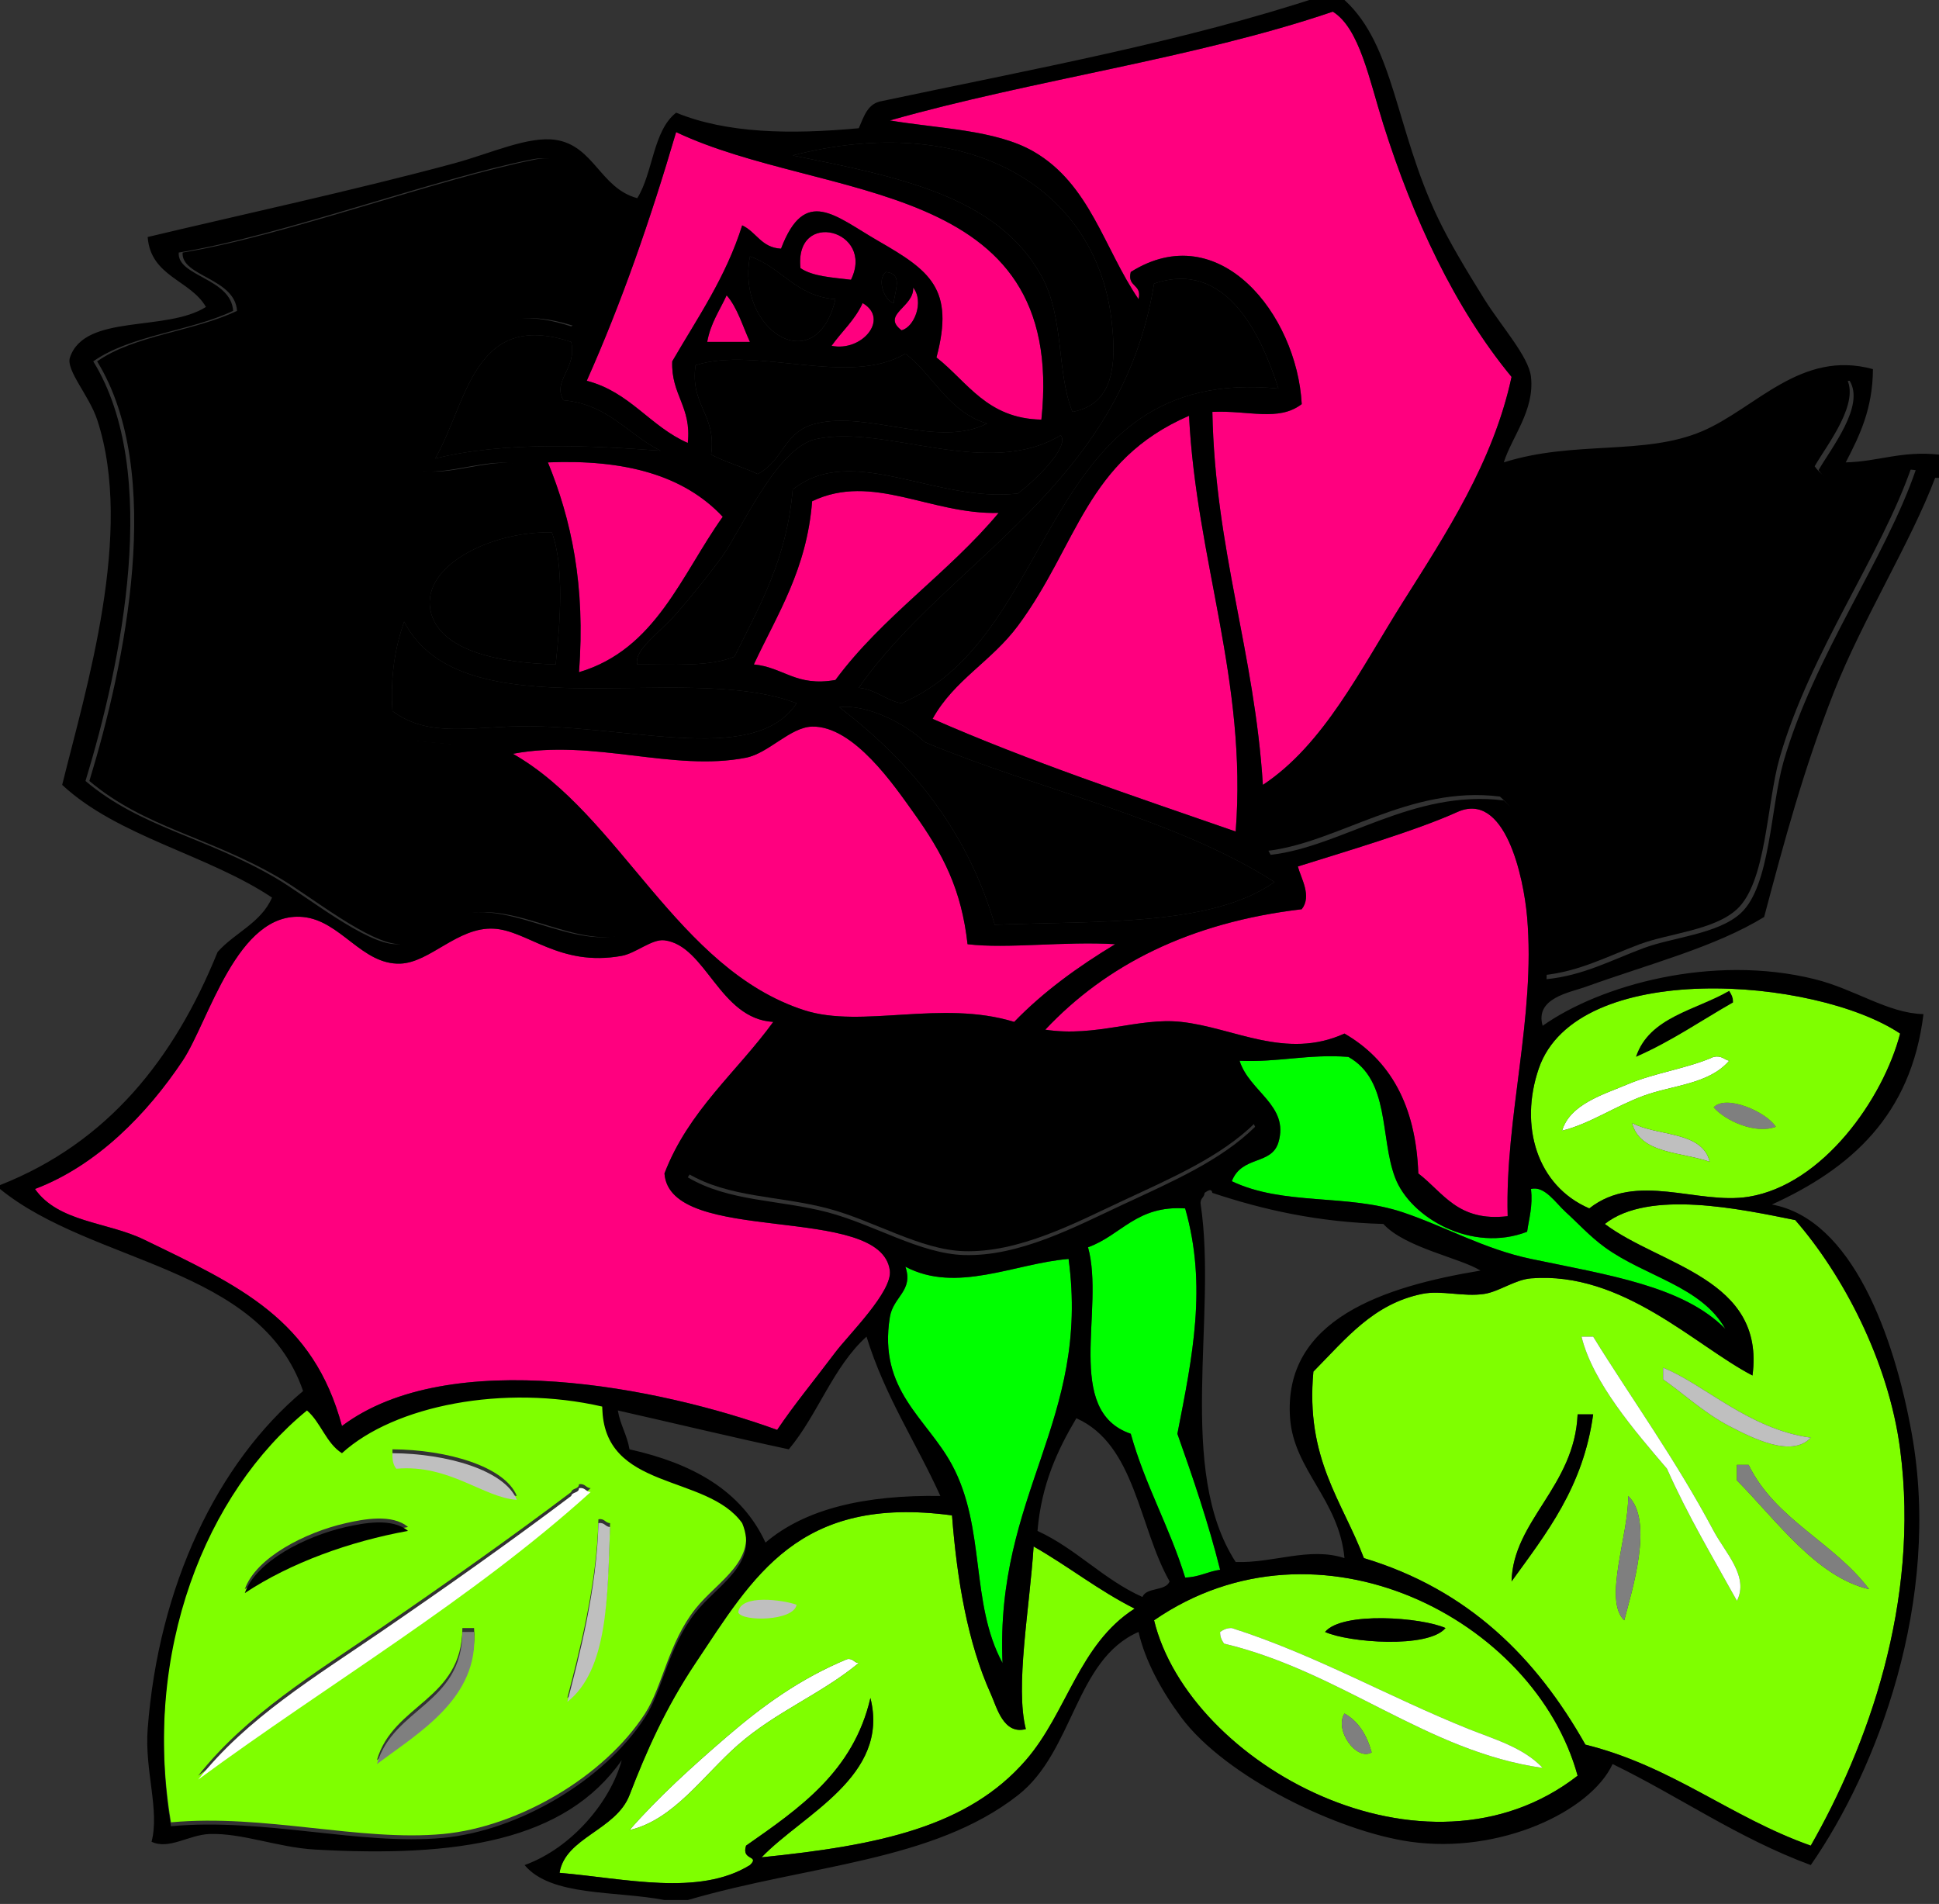
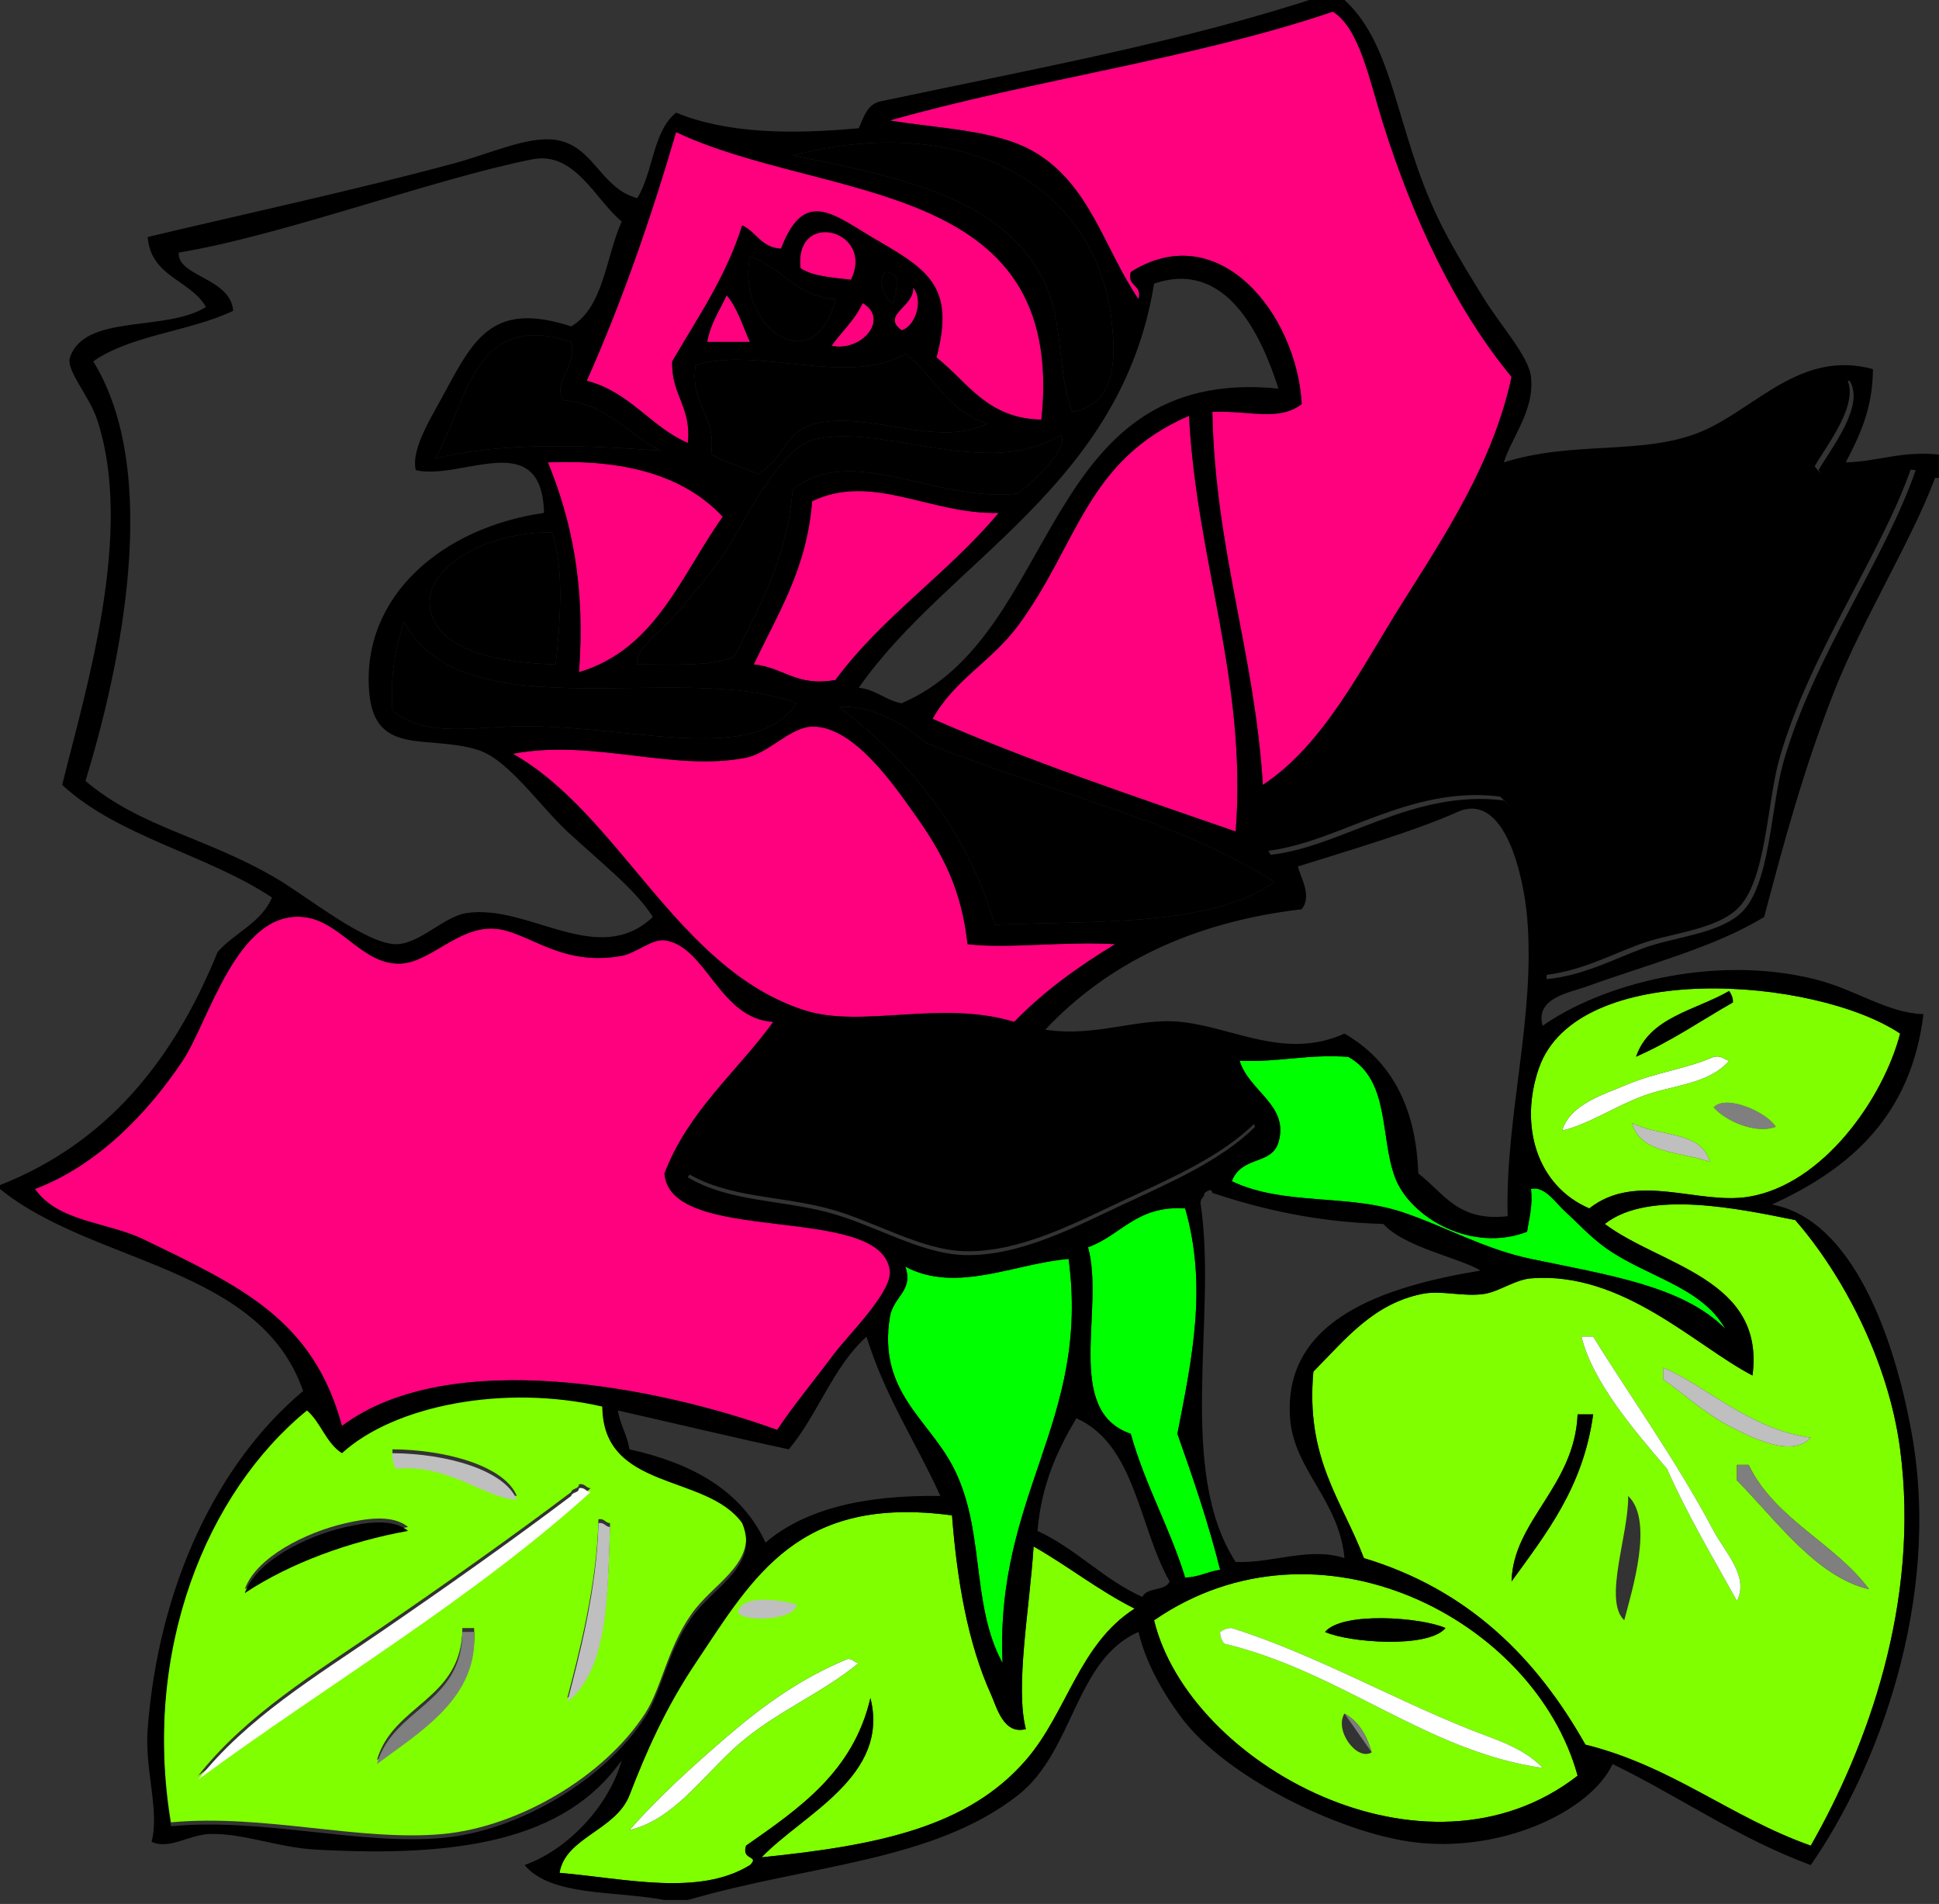
<svg xmlns="http://www.w3.org/2000/svg" width="499" height="490">
  <rect width="100%" height="100%" fill="#333333" stroke="none" />
  <g>
    <title>Layer 1</title>
    <g id="svg_1">
      <path id="svg_2" d="m389,97c-4.713,21.92 -16.895,40.387 -28,58c-10.832,17.179 -20.28,36.621 -36,47c-2.135,-34.199 -12.293,-60.374 -13,-96c9.39,-0.432 17.021,2.578 23,-2c-1.263,-23.124 -21.264,-48.309 -44,-34c-0.988,3.989 2.988,3.011 2,7c-8.933,-13.141 -12.506,-29.622 -27,-38c-9.736,-5.628 -24.513,-5.886 -37,-8c36.857,-10.475 78.693,-15.974 114,-28c6.881,4.269 9.362,17.457 13,29c7.562,23.993 18.393,47.327 33,65z" fill="#ff007f" clip-rule="evenodd" fill-rule="evenodd" />
      <path id="svg_3" d="m174,34c37.993,18.007 100.642,11.359 94,74c-14.051,-0.283 -18.966,-9.7 -27,-16c4.724,-17.711 -1.7,-22.345 -15,-30c-11.035,-6.351 -18.857,-14.218 -25,2c-5.087,-0.246 -6.343,-4.323 -10,-6c-4.228,13.439 -11.519,23.814 -18,35c-0.334,8.667 5.03,11.636 4,21c-9.731,-4.269 -14.875,-13.125 -26,-16c8.952,-20.048 16.423,-41.577 23,-64z" fill="#ff007f" clip-rule="evenodd" fill-rule="evenodd" />
      <path id="svg_4" d="m276,106c-4.165,-10.375 -2.016,-24.155 -8,-35c-11.409,-20.675 -37.422,-25.617 -64,-31c44.437,-11.41 77.762,7.691 82,42c1.521,12.309 0.405,22.058 -10,24z" fill="#000000" clip-rule="evenodd" fill-rule="evenodd" />
-       <path id="svg_5" d="m161,57c-4.145,9.188 -4.607,22.06 -13,27c-19.379,-6.302 -24.679,2.34 -32,16c-4.054,7.565 -9.271,15.465 -8,21c11.74,2.764 32.464,-11.392 33,11c-26.036,3.729 -46.969,21.301 -45,46c1.348,16.912 15.048,10.939 28,15c7.785,2.441 15.969,14.485 23,21c8.676,8.039 17.589,14.934 22,22c-14.166,13.368 -31.996,-3.498 -48,-1c-5.783,0.902 -12.055,7.958 -18,8c-7.743,0.055 -23.03,-12.326 -31,-17c-18.232,-10.692 -34.672,-12.931 -49,-25c9.207,-30.18 19.562,-79.462 2,-108c9.575,-6.758 24.945,-7.722 36,-13c-0.55,-8.461 -14.475,-8.845 -14,-15c26.355,-4.305 65.735,-19 91,-24c10.978,-2.172 16.347,10.609 23,16z" fill="#000000" clip-rule="evenodd" fill-rule="evenodd" />
      <path id="svg_6" d="m219,72c-4.739,-0.594 -9.848,-0.819 -13,-3c-1.593,-15.295 19.268,-9.758 13,3z" fill="#ff007f" clip-rule="evenodd" fill-rule="evenodd" />
      <path id="svg_7" d="m193,66c8.214,2.786 11.741,10.259 22,11c-5.039,21.152 -25.638,7.877 -22,-11z" fill="#000000" clip-rule="evenodd" fill-rule="evenodd" />
      <path id="svg_8" d="m228,70c4.508,0.474 2.272,4.713 2,8c-2.288,-0.445 -4.527,-6.05 -2,-8z" fill="#000000" clip-rule="evenodd" fill-rule="evenodd" />
-       <path id="svg_9" d="m329,100c-61.688,-6.066 -55.729,63.392 -97,81c-4.195,-0.805 -6.485,-3.515 -11,-4c22.907,-32.823 67.604,-51.839 76,-104c18.391,-6.326 27.504,12.873 32,27z" fill="#000000" clip-rule="evenodd" fill-rule="evenodd" />
      <path id="svg_10" d="m235,74c2.898,3.616 0.289,10.25 -3,11c-5.325,-4.076 3.31,-5.938 3,-11z" fill="#ff007f" clip-rule="evenodd" fill-rule="evenodd" />
      <path id="svg_11" d="m187,76c2.799,3.201 4.1,7.9 6,12c-3.667,0 -7.333,0 -11,0c0.851,-4.816 3.221,-8.112 5,-12z" fill="#ff007f" clip-rule="evenodd" fill-rule="evenodd" />
      <path id="svg_12" d="m222,78c7.008,4.086 -0.204,12.615 -8,11c2.632,-3.701 6.027,-6.64 8,-11z" fill="#ff007f" clip-rule="evenodd" fill-rule="evenodd" />
      <path id="svg_13" d="m147,88c1.579,6.882 -4.961,9.955 -2,15c11.603,1.064 16.527,8.807 25,13c-17.378,-1.286 -40.069,-2.491 -58,2c8.227,-14.227 9.786,-38.403 35,-30z" fill="#000000" clip-rule="evenodd" fill-rule="evenodd" />
      <path id="svg_14" d="m254,109c-12.502,6.461 -30.501,-3.323 -44,0c-8.442,2.078 -8.025,9.235 -15,13c-3.845,-1.822 -8.277,-3.056 -12,-5c1.448,-10.448 -5.448,-12.552 -4,-23c15.573,-5.046 39.528,5.694 54,-3c7.329,5.671 11.03,14.97 21,18z" fill="#000000" clip-rule="evenodd" fill-rule="evenodd" />
      <path id="svg_15" d="m475,97c3.971,6.447 -4.67,17.225 -8,23c6.087,8.598 14.397,-1.566 25,0c-7.783,22.752 -26.215,47.914 -34,75c-3.382,11.765 -3.376,31.964 -11,39c-5.876,5.423 -17.553,6.212 -25,9c-8.523,3.19 -15.592,7.063 -25,8c0.8,-19.8 -0.888,-37.112 -11,-46c-23.452,-2.922 -41.641,11.94 -60,14c-7.17,-12.219 5.172,-19.99 13,-29c5.759,-6.628 11.51,-12.096 15,-17c13.754,-19.326 19.24,-34.331 29,-49c14.678,-7.746 28.026,-3.965 43,-6c19.14,-2.602 30.576,-20.385 49,-21z" fill="#000000" clip-rule="evenodd" fill-rule="evenodd" />
      <path id="svg_16" d="m318,214c-26.475,-9.192 -53.228,-18.106 -78,-29c5.531,-10.014 15.142,-14.739 22,-24c15.44,-20.851 17.394,-42.454 44,-54c1.859,37.216 15.022,68.208 12,107z" fill="#ff007f" clip-rule="evenodd" fill-rule="evenodd" />
      <path id="svg_17" d="m273,112c2.33,3.188 -6.8,11.726 -11,15c-21.273,2.533 -42.659,-13.233 -58,-1c-1.493,17.84 -8.575,30.092 -15,43c-6.342,2.658 -16.033,1.967 -25,2c-0.977,-3.656 5.812,-8.199 10,-13c3.948,-4.526 8.116,-9.602 12,-15c4.704,-6.537 13.88,-27.799 24,-30c18.018,-3.918 43.993,10.514 63,-1z" fill="#000000" clip-rule="evenodd" fill-rule="evenodd" />
      <path id="svg_18" d="m141,119c19.519,-0.801 34.86,3.162 45,14c-10.691,14.976 -17.203,34.13 -37,40c1.712,-22.379 -1.993,-39.34 -8,-54z" fill="#ff007f" clip-rule="evenodd" fill-rule="evenodd" />
      <path id="svg_19" d="m257,132c-12.875,15.458 -29.965,26.702 -42,43c-10.145,1.811 -13.382,-3.284 -21,-4c6.047,-12.953 13.624,-24.376 15,-42c15.584,-7.453 30.398,3.479 48,3z" fill="#ff007f" clip-rule="evenodd" fill-rule="evenodd" />
      <path id="svg_20" d="m142,137c3.31,8.611 2.121,23.894 1,34c-14.708,-0.377 -29.249,-3.542 -32,-13c-3.446,-11.847 14.675,-21.271 31,-21z" fill="#000000" clip-rule="evenodd" fill-rule="evenodd" />
      <path id="svg_21" d="m104,160c14.984,28.882 71.941,9.788 101,21c-11.199,16.866 -45.348,4.74 -74,6c-12.417,0.546 -21.681,2.169 -30,-4c-0.588,-9.255 0.765,-16.569 3,-23z" fill="#000000" clip-rule="evenodd" fill-rule="evenodd" />
      <path id="svg_22" d="m216,182c7.172,-0.827 17.066,4.258 22,9c29.6,12.401 64.409,19.591 90,36c-16.226,11.441 -45.367,9.966 -72,11c-7.245,-24.756 -21.897,-42.103 -40,-56z" fill="#000000" clip-rule="evenodd" fill-rule="evenodd" />
      <path id="svg_23" d="m249,243c10.189,1.248 24.989,-0.81 38,0c-9.56,5.774 -18.462,12.205 -26,20c-18.709,-5.778 -39.209,1.773 -54,-3c-32.811,-10.59 -47.323,-50.284 -75,-66c20.648,-3.952 41.193,4.71 60,1c5.812,-1.146 11.372,-7.864 17,-8c10.741,-0.259 21.325,15.494 26,22c7.817,10.879 12.437,19.999 14,34z" fill="#ff007f" clip-rule="evenodd" fill-rule="evenodd" />
-       <path id="svg_24" d="m388,313c-12.854,1.521 -16.562,-6.105 -23,-11c-0.628,-17.706 -7.385,-29.281 -19,-36c-15.101,6.866 -28.427,-1.523 -42,-3c-11.092,-1.207 -21.898,4.011 -35,2c15.68,-16.654 37.095,-27.572 66,-31c2.676,-3.406 -0.195,-7.948 -1,-11c11.388,-3.585 30.395,-9.184 41,-14c12.318,-5.594 17.1,16.673 18,27c2.232,25.6 -5.725,51.569 -5,77z" fill="#ff007f" clip-rule="evenodd" fill-rule="evenodd" />
      <path id="svg_25" d="m199,263c-9.4,12.934 -21.818,22.849 -28,39c1.371,18.82 55.755,7.437 58,25c0.693,5.424 -10.61,16.504 -14,21c-6.106,8.101 -10.411,13.213 -15,20c-30.125,-10.944 -84.355,-21.769 -112,-1c-7.35,-27.463 -26.243,-36.015 -51,-48c-9.387,-4.545 -21.976,-4.412 -28,-13c15.951,-6.03 28.905,-19.361 38,-33c6.754,-10.128 13.953,-38.625 31,-37c9.666,0.922 15.119,12.33 25,12c7.682,-0.257 14.764,-9.444 24,-9c8.764,0.421 16.922,9.922 33,7c3.634,-0.66 7.787,-4.404 11,-4c10.724,1.349 14.093,20.219 28,21z" fill="#ff007f" clip-rule="evenodd" fill-rule="evenodd" />
      <path fill="#000000" id="svg_26" d="m445,255c0.529,0.804 1.043,1.623 1,3c-8.281,4.719 -15.938,10.062 -25,14c3.393,-10.273 15.354,-11.979 24,-17z" clip-rule="evenodd" fill-rule="evenodd" />
      <path id="svg_27" d="m305,267c8.557,4.777 13.952,12.715 18,22c-8.815,8.697 -21.555,14.201 -34,20c-12.222,5.695 -26.721,13.469 -41,13c-11.281,-0.371 -23.189,-7.894 -35,-11c-12.565,-3.305 -25.354,-2.693 -36,-9c8.079,-11.604 11.177,-24.833 22,-32c26.453,-17.518 74.264,9.97 106,-3z" fill="#000000" clip-rule="evenodd" fill-rule="evenodd" />
      <path id="svg_28" d="m347,272c10.751,6.029 8.111,20.647 12,31c3.929,10.46 19.849,19.48 34,14c0.493,-3.507 1.491,-6.509 1,-11c3.489,-0.916 6.372,3.626 9,6c2.979,2.691 6.152,6.209 10,9c10.471,7.597 24.799,9.985 31,21c-10.824,-11.018 -30.152,-13.845 -50,-18c-12.062,-2.525 -22.085,-8.342 -33,-12c-14.424,-4.834 -30.614,-1.618 -44,-8c2.608,-6.676 10.237,-4.07 12,-10c2.837,-9.546 -7.465,-12.988 -10,-21c10.102,0.436 17.556,-1.778 28,-1z" fill="#00ff00" clip-rule="evenodd" fill-rule="evenodd" />
      <path fill="#ffffff" id="svg_29" d="m445,273c-5.234,6.075 -14.578,6.264 -22,9c-7.54,2.78 -13.835,7.218 -21,9c2.05,-6.851 10.627,-9.314 17,-12c7.008,-2.953 15.227,-4 22,-7c2.09,-0.424 2.648,0.686 4,1z" clip-rule="evenodd" fill-rule="evenodd" />
      <path fill="#7f7f7f" id="svg_30" d="m457,290c-5.255,1.962 -12.941,-1.512 -16,-5c3.122,-3.446 13.677,1.171 16,5z" clip-rule="evenodd" fill-rule="evenodd" />
      <path fill="#bfbfbf" id="svg_31" d="m420,289c6.481,3.519 18.042,1.958 20,10c-7.412,-2.588 -17.985,-2.015 -20,-10z" clip-rule="evenodd" fill-rule="evenodd" />
      <path id="svg_32" d="m466,475c-20.684,-7.316 -35.576,-20.424 -58,-26c-12.627,-22.373 -30.103,-39.897 -57,-48c-5.576,-14.757 -15.08,-25.587 -13,-48c8.483,-8.6 15.452,-17.44 28,-20c4.974,-1.015 10.549,0.834 16,0c3.767,-0.576 7.911,-3.672 12,-4c23.562,-1.888 42.219,17.32 57,25c3.32,-24.989 -23.739,-28.259 -38,-39c11.289,-8.958 34.98,-3.822 49,-1c12.082,13.833 23.997,36.109 27,59c5.194,39.591 -8.602,76.796 -23,102zm-37,-97c5.324,12.009 11.819,22.847 18,34c3.178,-6.291 -2.996,-12.354 -6,-18c-9.85,-18.514 -21.164,-34.066 -31,-50c-1,0 -2,0 -3,0c2.897,11.818 13.697,24.266 22,34zm-1,-26c0,1 0,2 0,3c4.49,3.036 10.523,8.646 17,12c6.007,3.111 16.066,8.276 21,3c-15.894,-2.143 -27.486,-13.798 -38,-18zm-39,55c8.945,-12.388 18.44,-24.227 21,-43c-1.333,0 -2.667,0 -4,0c-0.782,18.583 -16.624,27.333 -17,43zm58,-26c9.987,10.043 20.422,24.87 34,28c-8.976,-12.024 -24.117,-17.882 -31,-32c-1,0 -2,0 -3,0c0,1.333 0,2.667 0,4zm-29,36c1.938,-7.537 7.718,-25.626 1,-32c0.225,9.7 -6.488,26.855 -1,32z" fill="#7fff00" clip-rule="evenodd" fill-rule="evenodd" />
      <path id="svg_33" d="m305,311c5.711,19.906 1.863,38.245 -2,58c4.006,11.327 7.927,22.74 11,35c-3.222,0.444 -5.418,1.916 -9,2c-4.002,-12.998 -10.286,-23.714 -14,-37c-17.346,-5.922 -6.599,-32.121 -11,-48c8.579,-3.088 12.491,-10.842 25,-10z" fill="#00ff00" clip-rule="evenodd" fill-rule="evenodd" />
      <path id="svg_34" d="m275,324c5.614,41.729 -18.887,60.391 -17,104c-8.401,-15.499 -4.237,-34.746 -13,-51c-6.489,-12.037 -19.035,-19.149 -16,-38c0.863,-5.359 6.14,-6.743 4,-13c13.17,6.97 28.076,-0.837 42,-2z" fill="#00ff00" clip-rule="evenodd" fill-rule="evenodd" />
      <path fill="#ffffff" id="svg_35" d="m407,344c1,0 2,0 3,0c9.836,15.934 21.15,31.486 31,50c3.004,5.646 9.178,11.709 6,18c-6.181,-11.153 -12.676,-21.991 -18,-34c-8.303,-9.734 -19.103,-22.182 -22,-34z" clip-rule="evenodd" fill-rule="evenodd" />
      <path fill="#bfbfbf" id="svg_36" d="m466,370c-4.934,5.276 -14.993,0.111 -21,-3c-6.477,-3.354 -12.51,-8.964 -17,-12c0,-1 0,-2 0,-3c10.514,4.202 22.106,15.857 38,18z" clip-rule="evenodd" fill-rule="evenodd" />
      <path id="svg_37" d="m155,361c0.141,21.858 26.843,17.157 36,30c4.355,10.521 -6.251,15.786 -12,23c-7.005,8.789 -8.505,20.068 -13,27c-10.546,16.264 -32.604,29.193 -52,31c-21.358,1.99 -45.993,-5.221 -70,-3c-7.533,-45.221 9.152,-85.881 35,-107c3.58,3.087 4.915,8.418 9,11c13.491,-12.313 41.726,-17.81 67,-12zm-53,16c13.624,-1.219 22.449,7.454 31,8c-3.1,-7.644 -18.028,-11.914 -32,-12c-0.075,1.742 0.223,3.11 1,4zm47,5c-0.012,1.321 -1.753,0.914 -2,2c-15.799,11.918 -32.455,23.656 -49,35c-16.694,11.446 -34.604,22.263 -47,38c33.599,-24.734 70.374,-46.293 101,-74c-1.278,-0.055 -1.385,-1.282 -3,-1zm-60,10c-10.42,2.353 -23.158,8.865 -26,17c11.808,-7.826 27.083,-13.308 42,-16c-4.042,-3.459 -11.454,-2.026 -16,-1zm57,45c10.451,-8.216 10.367,-26.966 11,-45c-1.278,-0.055 -1.385,-1.282 -3,-1c-0.356,17.017 -5.095,34.853 -8,46zm-49,16c10.891,-8.143 26.266,-17.022 25,-34c-1,0 -2,0 -3,0c-0.07,18.597 -17.827,19.506 -22,34z" fill="#7fff00" clip-rule="evenodd" fill-rule="evenodd" />
      <path fill="#000000" id="svg_38" d="m406,364c1.333,0 2.667,0 4,0c-2.56,18.773 -12.055,30.612 -21,43c0.376,-15.667 16.218,-24.417 17,-43z" clip-rule="evenodd" fill-rule="evenodd" />
      <path fill="#bfbfbf" id="svg_39" d="m101,374c13.972,0.086 28.9,4.356 32,12c-8.551,-0.546 -17.376,-9.219 -31,-8c-0.777,-0.89 -1.075,-2.258 -1,-4z" clip-rule="evenodd" fill-rule="evenodd" />
      <path fill="#7f7f7f" id="svg_40" d="m447,377c1,0 2,0 3,0c6.883,14.118 22.024,19.976 31,32c-13.578,-3.13 -24.013,-17.957 -34,-28c0,-1.333 0,-2.667 0,-4z" clip-rule="evenodd" fill-rule="evenodd" />
      <path fill="#ffffff" id="svg_41" d="m152,384c-30.626,27.707 -67.401,49.266 -101,74c12.396,-15.737 30.306,-26.554 47,-38c16.545,-11.344 33.201,-23.082 49,-35c0.247,-1.086 1.988,-0.679 2,-2c1.615,-0.282 1.722,0.945 3,1z" clip-rule="evenodd" fill-rule="evenodd" />
-       <path fill="#7f7f7f" id="svg_42" d="m419,385c6.718,6.374 0.938,24.463 -1,32c-5.488,-5.145 1.225,-22.3 1,-32z" clip-rule="evenodd" fill-rule="evenodd" />
      <path fill="#000000" id="svg_43" d="m105,394c-14.917,2.692 -30.192,8.174 -42,16c2.842,-8.135 15.58,-14.647 26,-17c4.546,-1.026 11.958,-2.459 16,1z" clip-rule="evenodd" fill-rule="evenodd" />
      <path fill="#bfbfbf" id="svg_44" d="m154,392c1.615,-0.282 1.722,0.945 3,1c-0.633,18.034 -0.549,36.784 -11,45c2.905,-11.147 7.644,-28.983 8,-46z" clip-rule="evenodd" fill-rule="evenodd" />
      <path id="svg_45" d="m406,457c-39.127,30.415 -99.998,-2.987 -109,-40c42.322,-29.157 97.973,-0.241 109,40zm-65,-37c6.047,2.745 26.548,4.339 31,-1c-6.047,-2.745 -26.548,-4.339 -31,1zm37,25c-20.764,-8.335 -39.471,-19.118 -61,-26c-1.377,-0.043 -2.196,0.471 -3,1c-0.043,1.377 0.471,2.196 1,3c30.155,7.188 52.204,27.783 82,32c-4.909,-5.29 -12.685,-7.465 -19,-10zm-25,6c-1.239,-4.428 -3.351,-7.982 -7,-10c-2.668,4.267 3.111,12.289 7,10z" fill="#7fff00" clip-rule="evenodd" fill-rule="evenodd" />
      <path stroke="#bfbfbf" fill="#bfbfbf" id="svg_46" d="m205,413c-0.732,4.26 -14.013,4.396 -15,2c0.425,-4.878 11.717,-3.198 15,-2z" clip-rule="evenodd" fill-rule="evenodd" />
      <path fill="#000000" id="svg_47" d="m372,419c-4.452,5.339 -24.953,3.745 -31,1c4.452,-5.339 24.953,-3.745 31,-1z" clip-rule="evenodd" fill-rule="evenodd" />
      <path fill="#ffffff" id="svg_48" d="m397,455c-29.796,-4.217 -51.845,-24.812 -82,-32c-0.529,-0.804 -1.043,-1.623 -1,-3c0.804,-0.529 1.623,-1.043 3,-1c21.529,6.882 40.236,17.665 61,26c6.315,2.535 14.091,4.71 19,10z" clip-rule="evenodd" fill-rule="evenodd" />
      <path fill="#7f7f7f" id="svg_49" d="m119,420c1,0 2,0 3,0c1.266,16.978 -14.109,25.857 -25,34c4.173,-14.494 21.93,-15.403 22,-34z" clip-rule="evenodd" fill-rule="evenodd" />
      <path fill="#ffffff" id="svg_50" d="m221,428c-9.732,8.025 -21.253,12.475 -31,21c-9.048,7.914 -16.596,19.361 -28,22c7.279,-8.333 16.086,-16.328 25,-24c9.3,-8.004 18.864,-14.953 31,-20c1.615,-0.282 1.722,0.945 3,1z" clip-rule="evenodd" fill-rule="evenodd" />
-       <path fill="#7f7f7f" id="svg_51" d="m346,441c3.649,2.018 5.761,5.572 7,10c-3.889,2.289 -9.668,-5.733 -7,-10z" clip-rule="evenodd" fill-rule="evenodd" />
+       <path fill="#7f7f7f" id="svg_51" d="m346,441c3.649,2.018 5.761,5.572 7,10z" clip-rule="evenodd" fill-rule="evenodd" />
      <path id="svg_52" d="m489,266c-4.347,16.73 -19.851,38.897 -39,42c-13.134,2.128 -28.819,-6.573 -41,3c-13.489,-5.815 -18.066,-21.253 -13,-36c9.712,-28.272 71.116,-23.601 93,-9zm-68,6c9.062,-3.938 16.719,-9.281 25,-14c0.043,-1.377 -0.471,-2.196 -1,-3c-8.646,5.021 -20.607,6.727 -24,17zm20,0c-6.773,3 -14.992,4.047 -22,7c-6.373,2.686 -14.95,5.149 -17,12c7.165,-1.782 13.46,-6.22 21,-9c7.422,-2.736 16.766,-2.925 22,-9c-1.352,-0.314 -1.91,-1.424 -4,-1zm0,13c3.059,3.488 10.745,6.962 16,5c-2.323,-3.829 -12.878,-8.446 -16,-5zm-1,14c-1.958,-8.042 -13.519,-6.481 -20,-10c2.015,7.985 12.588,7.412 20,10z" fill="#7fff00" clip-rule="evenodd" fill-rule="evenodd" />
      <path id="svg_53" d="m245,390c1.287,16.636 4.041,32.85 10,46c1.525,3.366 3.219,10.531 9,9c-2.792,-10.911 0.972,-31.068 2,-47c8.922,5.078 16.682,11.318 26,16c-14.345,9.146 -17.398,26.782 -28,39c-14.92,17.195 -37.887,21.941 -68,25c10.637,-11.096 33.06,-20.851 28,-41c-4.397,18.937 -18.273,28.394 -32,38c-1.302,3.948 3.669,2.42 1,5c-13.107,8.13 -32.194,3.427 -49,2c1.456,-9.121 14.506,-10.936 18,-20c4.306,-11.173 9.194,-22.312 17,-34c14.846,-22.231 26.462,-43.316 66,-38zm-55,25c0.987,2.396 14.268,2.26 15,-2c-3.283,-1.198 -14.575,-2.878 -15,2zm28,12c-12.136,5.047 -21.7,11.996 -31,20c-8.914,7.672 -17.721,15.667 -25,24c11.404,-2.639 18.952,-14.086 28,-22c9.747,-8.525 21.268,-12.975 31,-21c-1.278,-0.055 -1.385,-1.282 -3,-1z" fill="#7fff00" clip-rule="evenodd" fill-rule="evenodd" />
      <path fill="black" id="svg_54" d="m340,-1c2,0 4,0 6,0c0,0.333 0,0.667 0,1c12.86,11.725 13.088,33.114 24,56c3.041,6.378 7.407,13.633 12,21c4.305,6.905 11.431,14.769 12,20c0.942,8.655 -4.885,15.324 -7,22c18.008,-5.72 36.129,-1.684 51,-8c13.82,-5.87 25.426,-21.097 44,-16c-0.06,10.273 -3.469,17.197 -7,24c8.46,-0.207 14.298,-3.036 24,-2c0,2 0,4 0,6c-0.333,0 -0.667,0 -1,0c-6.118,16.296 -18.791,36.652 -26,55c-7.926,20.171 -12.778,38.376 -18,58c-12.765,7.8 -29.42,12.021 -46,18c-3.963,1.429 -13.074,2.854 -11,10c14.751,-10.434 43.552,-18.552 70,-12c10.376,2.57 18.795,8.766 28,9c-3.174,26.16 -18.852,39.815 -39,49c20.618,3.752 31.488,33.843 36,59c7.707,42.974 -8.996,86.555 -26,111c-18.744,-6.923 -33.73,-17.603 -51,-26c-5.645,12.205 -29.02,23.243 -52,20c-18.791,-2.651 -47.674,-16.769 -59,-32c-5.014,-6.743 -9.277,-14.452 -11,-22c-16.342,7.106 -16.6,30.708 -31,42c-21.952,17.214 -53.764,17.869 -85,27c-2,0 -4,0 -6,0c-12.56,-2.439 -29.17,-0.83 -36,-9c12.253,-4.417 22.184,-16.479 25,-27c-14.546,20.844 -42.354,25.084 -79,23c-9.463,-0.538 -18.596,-4.259 -27,-4c-5.373,0.165 -10.458,4.138 -15,2c2.128,-8.094 -1.806,-18.331 -1,-29c2.789,-36.897 17.948,-68.528 40,-87c-11.091,-32.242 -54.09,-32.576 -78,-52c0,-0.333 0,-0.667 0,-1c27.744,-10.923 44.854,-32.479 56,-60c4.383,-4.951 11.192,-7.474 14,-14c-16.592,-11.075 -39.668,-15.666 -54,-29c6.08,-24.642 18.592,-64.966 9,-94c-2.049,-6.202 -8.099,-12.736 -7,-16c3.833,-11.383 24.673,-6.469 35,-13c-4.017,-6.983 -14.225,-7.775 -15,-18c22.655,-5.42 53.864,-12.188 79,-19c9.235,-2.503 18.971,-7.062 26,-6c9.861,1.49 11.477,12.468 21,15c4.099,-6.568 4.013,-17.32 10,-22c12.996,5.322 29.302,5.637 47,4c1.333,-3 2.245,-6.422 6,-7c38.506,-8.161 77.979,-15.354 113,-27zm16,33c-3.638,-11.543 -6.119,-24.731 -13,-29c-35.307,12.026 -77.143,17.525 -114,28c12.487,2.114 27.264,2.372 37,8c14.494,8.378 18.067,24.859 27,38c0.988,-3.989 -2.988,-3.011 -2,-7c22.736,-14.309 42.737,10.876 44,34c-5.979,4.578 -13.61,1.568 -23,2c0.707,35.626 10.865,61.801 13,96c15.72,-10.379 25.168,-29.821 36,-47c11.105,-17.613 23.287,-36.08 28,-58c-14.607,-17.673 -25.438,-41.007 -33,-65zm-205,66c11.125,2.875 16.269,11.731 26,16c1.03,-9.364 -4.334,-12.333 -4,-21c6.481,-11.186 13.772,-21.561 18,-35c3.657,1.677 4.913,5.754 10,6c6.143,-16.218 13.965,-8.351 25,-2c13.3,7.655 19.724,12.289 15,30c8.034,6.3 12.949,15.717 27,16c6.642,-62.641 -56.007,-55.993 -94,-74c-6.577,22.423 -14.048,43.952 -23,64zm135,-16c-4.238,-34.309 -37.563,-53.41 -82,-42c26.578,5.383 52.591,10.325 64,31c5.984,10.845 3.835,24.625 8,35c10.405,-1.942 11.521,-11.691 10,-24zm-149,-41c-25.265,5 -64.645,19.695 -91,24c-0.475,6.155 13.45,6.539 14,15c-11.055,5.278 -26.425,6.242 -36,13c17.562,28.538 7.207,77.82 -2,108c14.328,12.069 30.768,14.308 49,25c7.97,4.674 23.257,17.055 31,17c5.945,-0.042 12.217,-7.098 18,-8c16.004,-2.498 33.834,14.368 48,1c-4.411,-7.066 -13.324,-13.961 -22,-22c-7.031,-6.515 -15.215,-18.559 -23,-21c-12.952,-4.061 -26.652,1.912 -28,-15c-1.969,-24.699 18.964,-42.271 45,-46c-0.536,-22.392 -21.26,-8.236 -33,-11c-1.271,-5.535 3.946,-13.435 8,-21c7.321,-13.66 12.621,-22.302 32,-16c8.393,-4.94 8.855,-17.812 13,-27c-6.653,-5.391 -12.022,-18.172 -23,-16zm69,28c3.152,2.181 8.261,2.406 13,3c6.268,-12.758 -14.593,-18.295 -13,-3zm9,8c-10.259,-0.741 -13.786,-8.214 -22,-11c-3.638,18.877 16.961,32.152 22,11zm15,1c0.272,-3.287 2.508,-7.526 -2,-8c-2.527,1.95 -0.288,7.555 2,8zm67,-5c-8.396,52.161 -53.093,71.177 -76,104c4.515,0.485 6.805,3.195 11,4c41.271,-17.608 35.312,-87.066 97,-81c-4.496,-14.127 -13.609,-33.326 -32,-27zm-65,12c3.289,-0.75 5.898,-7.384 3,-11c0.31,5.062 -8.325,6.924 -3,11zm-50,3c3.667,0 7.333,0 11,0c-1.9,-4.1 -3.201,-8.799 -6,-12c-1.779,3.888 -4.149,7.184 -5,12zm32,1c7.796,1.615 15.008,-6.914 8,-11c-1.973,4.36 -5.368,7.299 -8,11zm-102,29c17.931,-4.491 40.622,-3.286 58,-2c-8.473,-4.193 -13.397,-11.936 -25,-13c-2.961,-5.045 3.579,-8.118 2,-15c-25.214,-8.403 -26.773,15.773 -35,30zm121,-27c-14.472,8.694 -38.427,-2.046 -54,3c-1.448,10.448 5.448,12.552 4,23c3.723,1.944 8.155,3.178 12,5c6.975,-3.765 6.558,-10.922 15,-13c13.499,-3.323 31.498,6.461 44,0c-9.97,-3.03 -13.671,-12.329 -21,-18zm194,28c-14.974,2.035 -28.322,-1.746 -43,6c-9.76,14.669 -15.246,29.674 -29,49c-3.49,4.904 -9.241,10.372 -15,17c-7.828,9.01 -20.17,16.781 -13,29c18.359,-2.06 36.548,-16.922 60,-14c10.112,8.888 11.8,26.2 11,46c9.408,-0.937 16.477,-4.81 25,-8c7.447,-2.788 19.124,-3.577 25,-9c7.624,-7.036 7.618,-27.235 11,-39c7.785,-27.086 26.217,-52.248 34,-75c-10.603,-1.566 -18.913,8.598 -25,0c3.33,-5.775 11.971,-16.553 8,-23c-18.424,0.615 -29.86,18.398 -49,21zm-121,-12c-26.606,11.546 -28.56,33.149 -44,54c-6.858,9.261 -16.469,13.986 -22,24c24.772,10.894 51.525,19.808 78,29c3.022,-38.792 -10.141,-69.784 -12,-107zm-96,6c-10.12,2.201 -19.296,23.463 -24,30c-3.884,5.398 -8.052,10.474 -12,15c-4.188,4.801 -10.977,9.344 -10,13c8.967,-0.033 18.658,0.658 25,-2c6.425,-12.908 13.507,-25.16 15,-43c15.341,-12.233 36.727,3.533 58,1c4.2,-3.274 13.33,-11.812 11,-15c-19.007,11.514 -44.982,-2.918 -63,1zm-61,60c19.797,-5.87 26.309,-25.024 37,-40c-10.14,-10.838 -25.481,-14.801 -45,-14c6.007,14.66 9.712,31.621 8,54zm60,-44c-1.376,17.624 -8.953,29.047 -15,42c7.618,0.716 10.855,5.811 21,4c12.035,-16.298 29.125,-27.542 42,-43c-17.602,0.479 -32.416,-10.453 -48,-3zm-98,29c2.751,9.458 17.292,12.623 32,13c1.121,-10.106 2.31,-25.389 -1,-34c-16.325,-0.271 -34.446,9.153 -31,21zm-10,25c8.319,6.169 17.583,4.546 30,4c28.652,-1.26 62.801,10.866 74,-6c-29.059,-11.212 -86.016,7.882 -101,-21c-2.235,6.431 -3.588,13.745 -3,23zm155,55c26.633,-1.034 55.774,0.441 72,-11c-25.591,-16.409 -60.4,-23.599 -90,-36c-4.934,-4.742 -14.828,-9.827 -22,-9c18.103,13.897 32.755,31.244 40,56zm-21,-29c-4.675,-6.506 -15.259,-22.259 -26,-22c-5.628,0.136 -11.188,6.854 -17,8c-18.807,3.71 -39.352,-4.952 -60,-1c27.677,15.716 42.189,55.41 75,66c14.791,4.773 35.291,-2.778 54,3c7.538,-7.795 16.44,-14.226 26,-20c-13.011,-0.81 -27.811,1.248 -38,0c-1.563,-14.001 -6.183,-23.121 -14,-34zm158,27c-0.9,-10.327 -5.682,-32.594 -18,-27c-10.605,4.816 -29.612,10.415 -41,14c0.805,3.052 3.676,7.594 1,11c-28.905,3.428 -50.32,14.346 -66,31c13.102,2.011 23.908,-3.207 35,-2c13.573,1.477 26.899,9.866 42,3c11.615,6.719 18.372,18.294 19,36c6.438,4.895 10.146,12.521 23,11c-0.725,-25.431 7.232,-51.4 5,-77zm-222,6c-3.213,-0.404 -7.366,3.34 -11,4c-16.078,2.922 -24.236,-6.579 -33,-7c-9.236,-0.444 -16.318,8.743 -24,9c-9.881,0.33 -15.334,-11.078 -25,-12c-17.047,-1.625 -24.246,26.872 -31,37c-9.095,13.639 -22.049,26.97 -38,33c6.024,8.588 18.613,8.455 28,13c24.757,11.985 43.65,20.537 51,48c27.645,-20.769 81.875,-9.944 112,1c4.589,-6.787 8.894,-11.899 15,-20c3.39,-4.496 14.693,-15.576 14,-21c-2.245,-17.563 -56.629,-6.18 -58,-25c6.182,-16.151 18.6,-26.066 28,-39c-13.907,-0.781 -17.276,-19.651 -28,-21zm225,33c-5.066,14.747 -0.489,30.185 13,36c12.181,-9.573 27.866,-0.872 41,-3c19.149,-3.103 34.653,-25.27 39,-42c-21.884,-14.601 -83.288,-19.272 -93,9zm-197,-4c-10.823,7.167 -13.921,20.396 -22,32c10.646,6.307 23.435,5.695 36,9c11.811,3.106 23.719,10.629 35,11c14.279,0.469 28.778,-7.305 41,-13c12.445,-5.799 25.185,-11.303 34,-20c-4.048,-9.285 -9.443,-17.223 -18,-22c-31.736,12.97 -79.547,-14.518 -106,3zm120,2c2.535,8.012 12.837,11.454 10,21c-1.763,5.93 -9.392,3.324 -12,10c13.386,6.382 29.576,3.166 44,8c10.915,3.658 20.938,9.475 33,12c19.848,4.155 39.176,6.982 50,18c-6.201,-11.015 -20.529,-13.403 -31,-21c-3.848,-2.791 -7.021,-6.309 -10,-9c-2.628,-2.374 -5.511,-6.916 -9,-6c0.491,4.491 -0.507,7.493 -1,11c-14.151,5.48 -30.071,-3.54 -34,-14c-3.889,-10.353 -1.249,-24.971 -12,-31c-10.444,-0.778 -17.898,1.436 -28,1zm37,42c-16.88,-0.453 -30.996,-3.67 -44,-8c-0.212,-1.209 -1.109,-0.615 -2,0c-0.055,1.278 -1.282,1.385 -1,3c4.305,29.01 -6.385,68.247 9,92c9.668,0.348 18.923,-3.968 28,-1c-1.414,-15.067 -13.021,-22.638 -14,-36c-1.869,-25.513 24.268,-33.91 49,-38c-5.121,-3.222 -19.437,-5.89 -25,-12zm133,58c-3.003,-22.891 -14.918,-45.167 -27,-59c-14.02,-2.822 -37.711,-7.958 -49,1c14.261,10.741 41.32,14.011 38,39c-14.781,-7.68 -33.438,-26.888 -57,-25c-4.089,0.328 -8.233,3.424 -12,4c-5.451,0.834 -11.026,-1.015 -16,0c-12.548,2.56 -19.517,11.4 -28,20c-2.08,22.413 7.424,33.243 13,48c26.897,8.103 44.373,25.627 57,48c22.424,5.576 37.316,18.684 58,26c14.398,-25.204 28.194,-62.409 23,-102zm-209,-52c4.401,15.879 -6.346,42.078 11,48c3.714,13.286 9.998,24.002 14,37c3.582,-0.084 5.778,-1.556 9,-2c-3.073,-12.26 -6.994,-23.673 -11,-35c3.863,-19.755 7.711,-38.094 2,-58c-12.509,-0.842 -16.421,6.912 -25,10zm-47,5c2.14,6.257 -3.137,7.641 -4,13c-3.035,18.851 9.511,25.963 16,38c8.763,16.254 4.599,35.501 13,51c-1.887,-43.609 22.614,-62.271 17,-104c-13.924,1.163 -28.83,8.97 -42,2zm-30,47c-14.821,-3.179 -29.322,-6.678 -44,-10c0.617,3.716 2.383,6.284 3,10c16.092,3.575 28.792,10.541 35,24c10.248,-8.752 25.717,-12.283 45,-12c-6.237,-13.763 -14.305,-25.695 -19,-41c-8.604,7.729 -12.55,20.117 -20,29zm-115,1c-4.085,-2.582 -5.42,-7.913 -9,-11c-25.848,21.119 -42.533,61.779 -35,107c24.007,-2.221 48.642,4.99 70,3c19.396,-1.807 41.454,-14.736 52,-31c4.495,-6.932 5.995,-18.211 13,-27c5.749,-7.214 16.355,-12.479 12,-23c-9.157,-12.843 -35.859,-8.142 -36,-30c-25.274,-5.81 -53.509,-0.313 -67,12zm179,20c10.041,4.626 16.883,12.451 27,17c1.069,-2.598 5.931,-1.402 7,-4c-7.969,-14.031 -8.781,-35.219 -24,-42c-4.844,8.156 -8.991,17.009 -10,29zm-88,34c-7.806,11.688 -12.694,22.827 -17,34c-3.494,9.064 -16.544,10.879 -18,20c16.806,1.427 35.893,6.13 49,-2c2.669,-2.58 -2.302,-1.052 -1,-5c13.727,-9.606 27.603,-19.063 32,-38c5.06,20.149 -17.363,29.904 -28,41c30.113,-3.059 53.08,-7.805 68,-25c10.602,-12.218 13.655,-29.854 28,-39c-9.318,-4.682 -17.078,-10.922 -26,-16c-1.028,15.932 -4.792,36.089 -2,47c-5.781,1.531 -7.475,-5.634 -9,-9c-5.959,-13.15 -8.713,-29.364 -10,-46c-39.538,-5.316 -51.154,15.769 -66,38zm118,-11c9.002,37.013 69.873,70.415 109,40c-11.027,-40.241 -66.678,-69.157 -109,-40z" clip-rule="evenodd" fill-rule="evenodd" />
    </g>
  </g>
</svg>